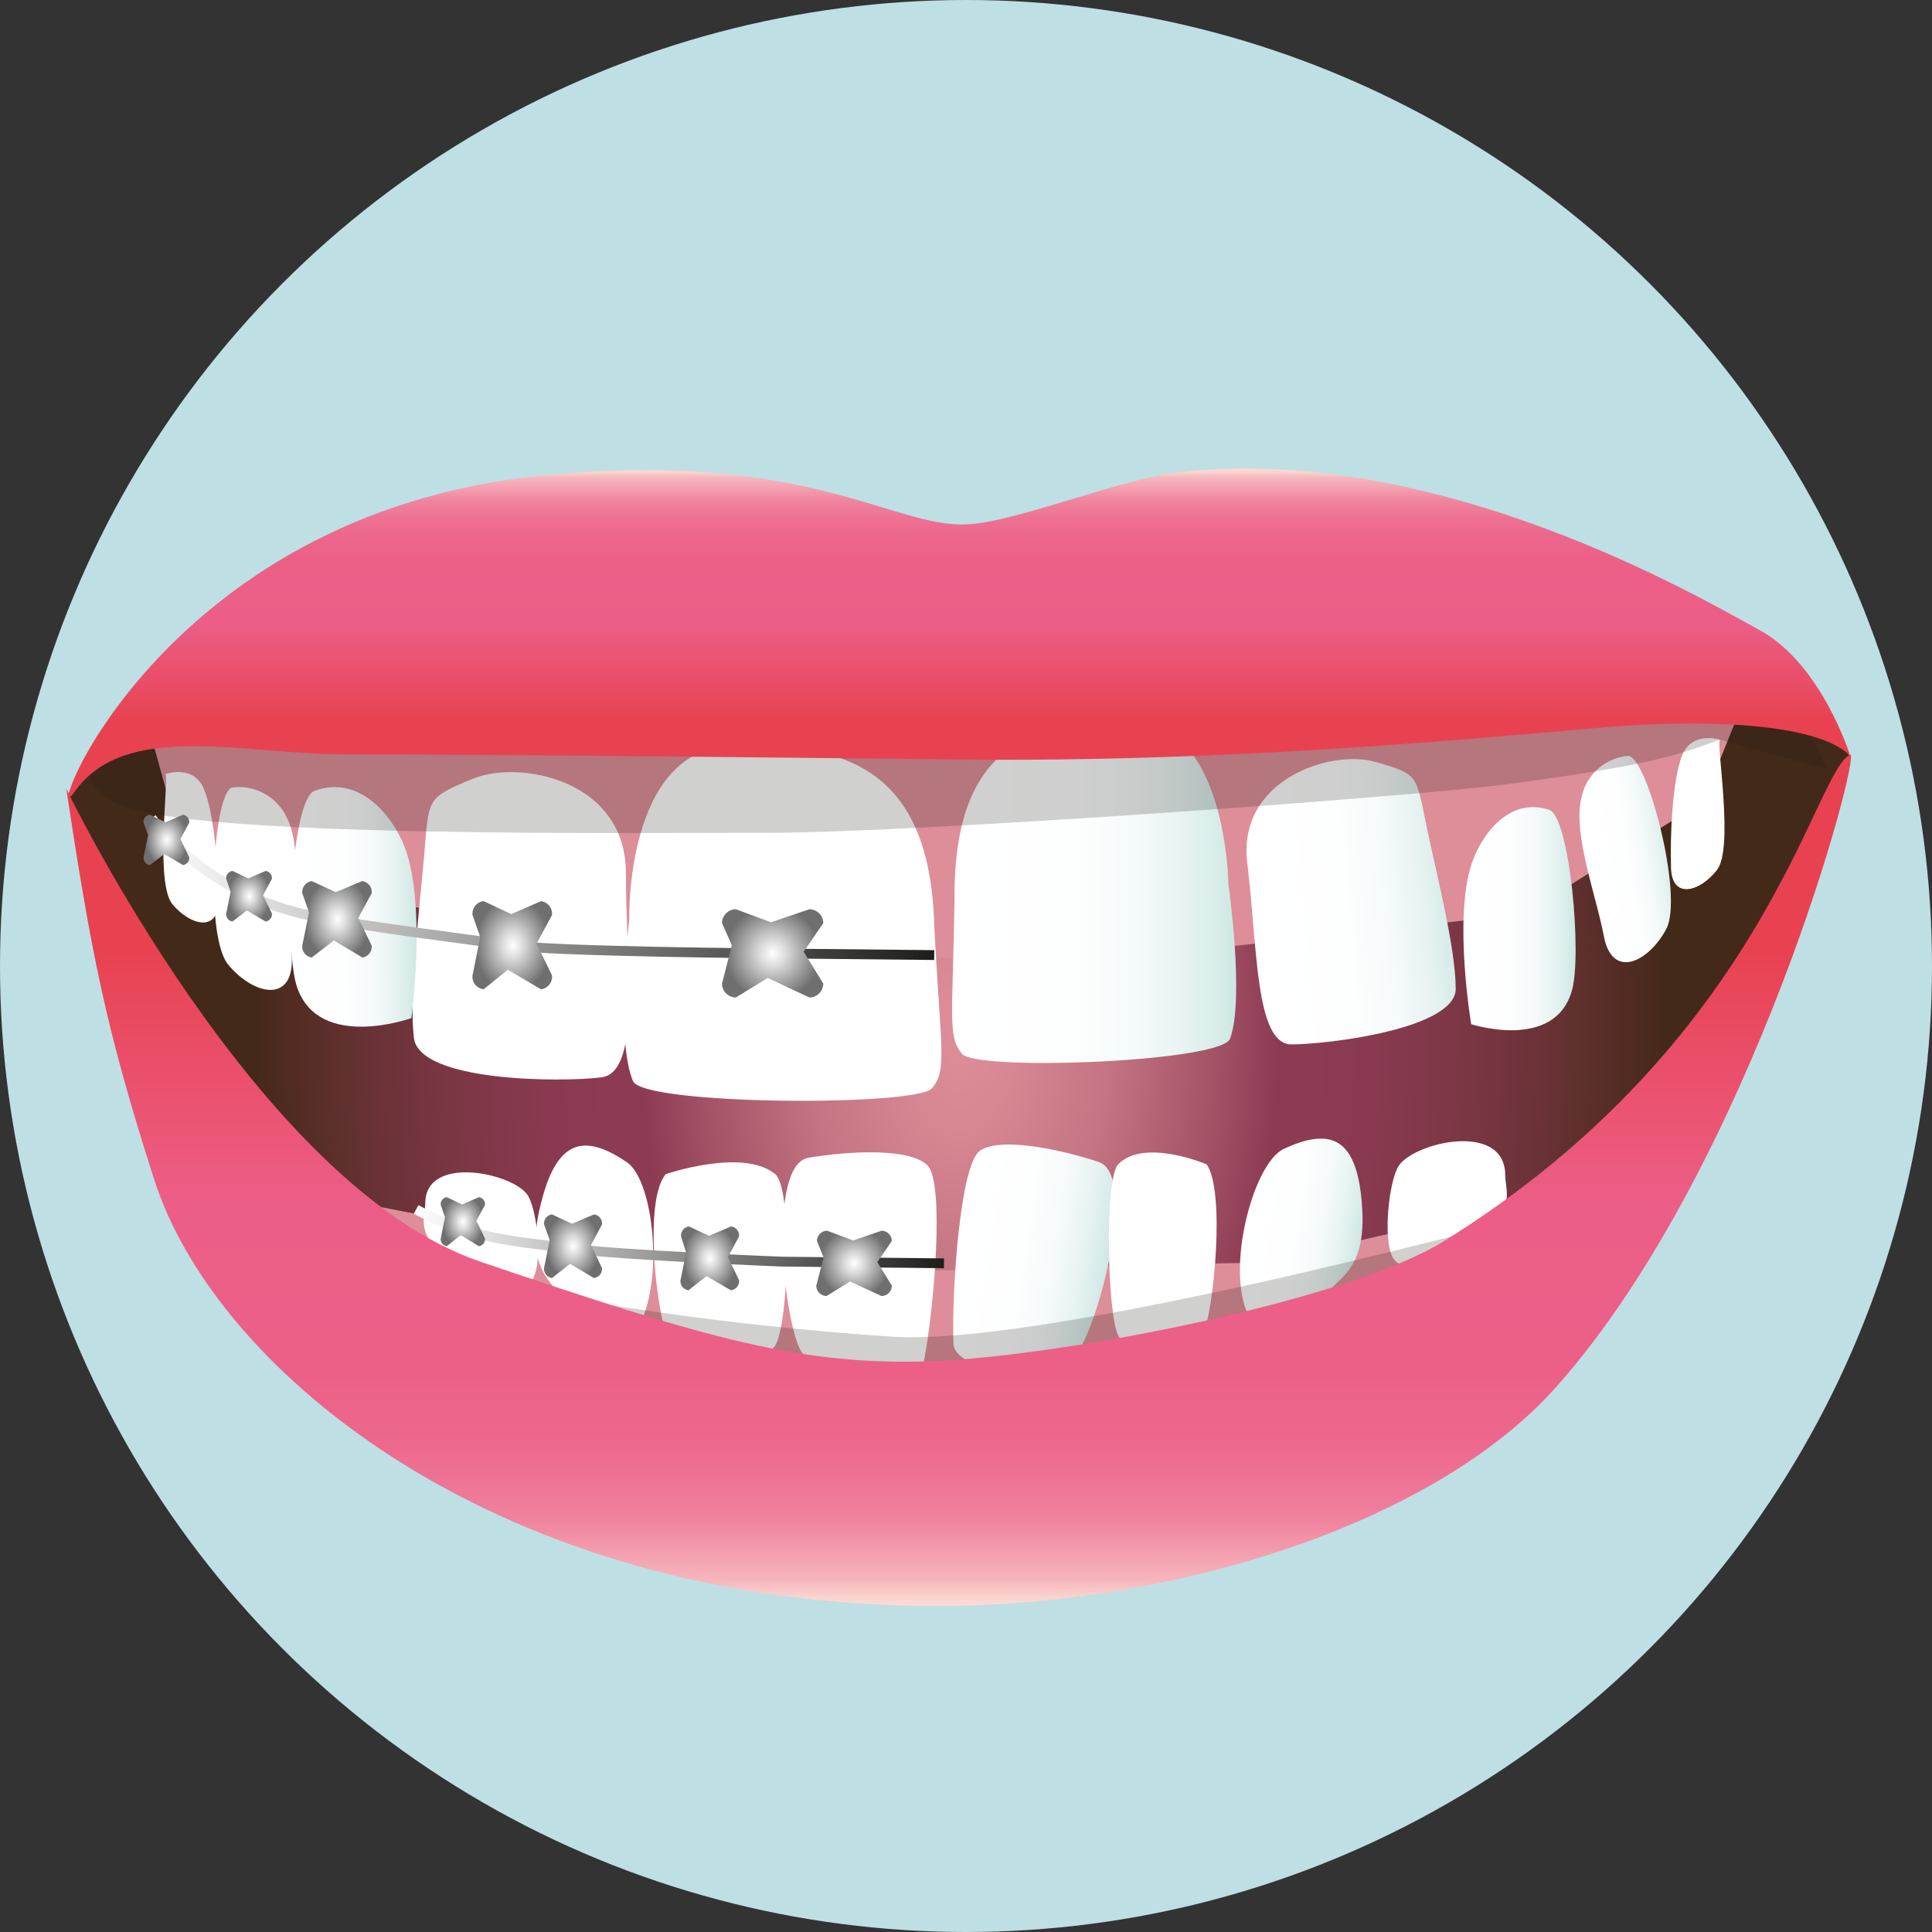
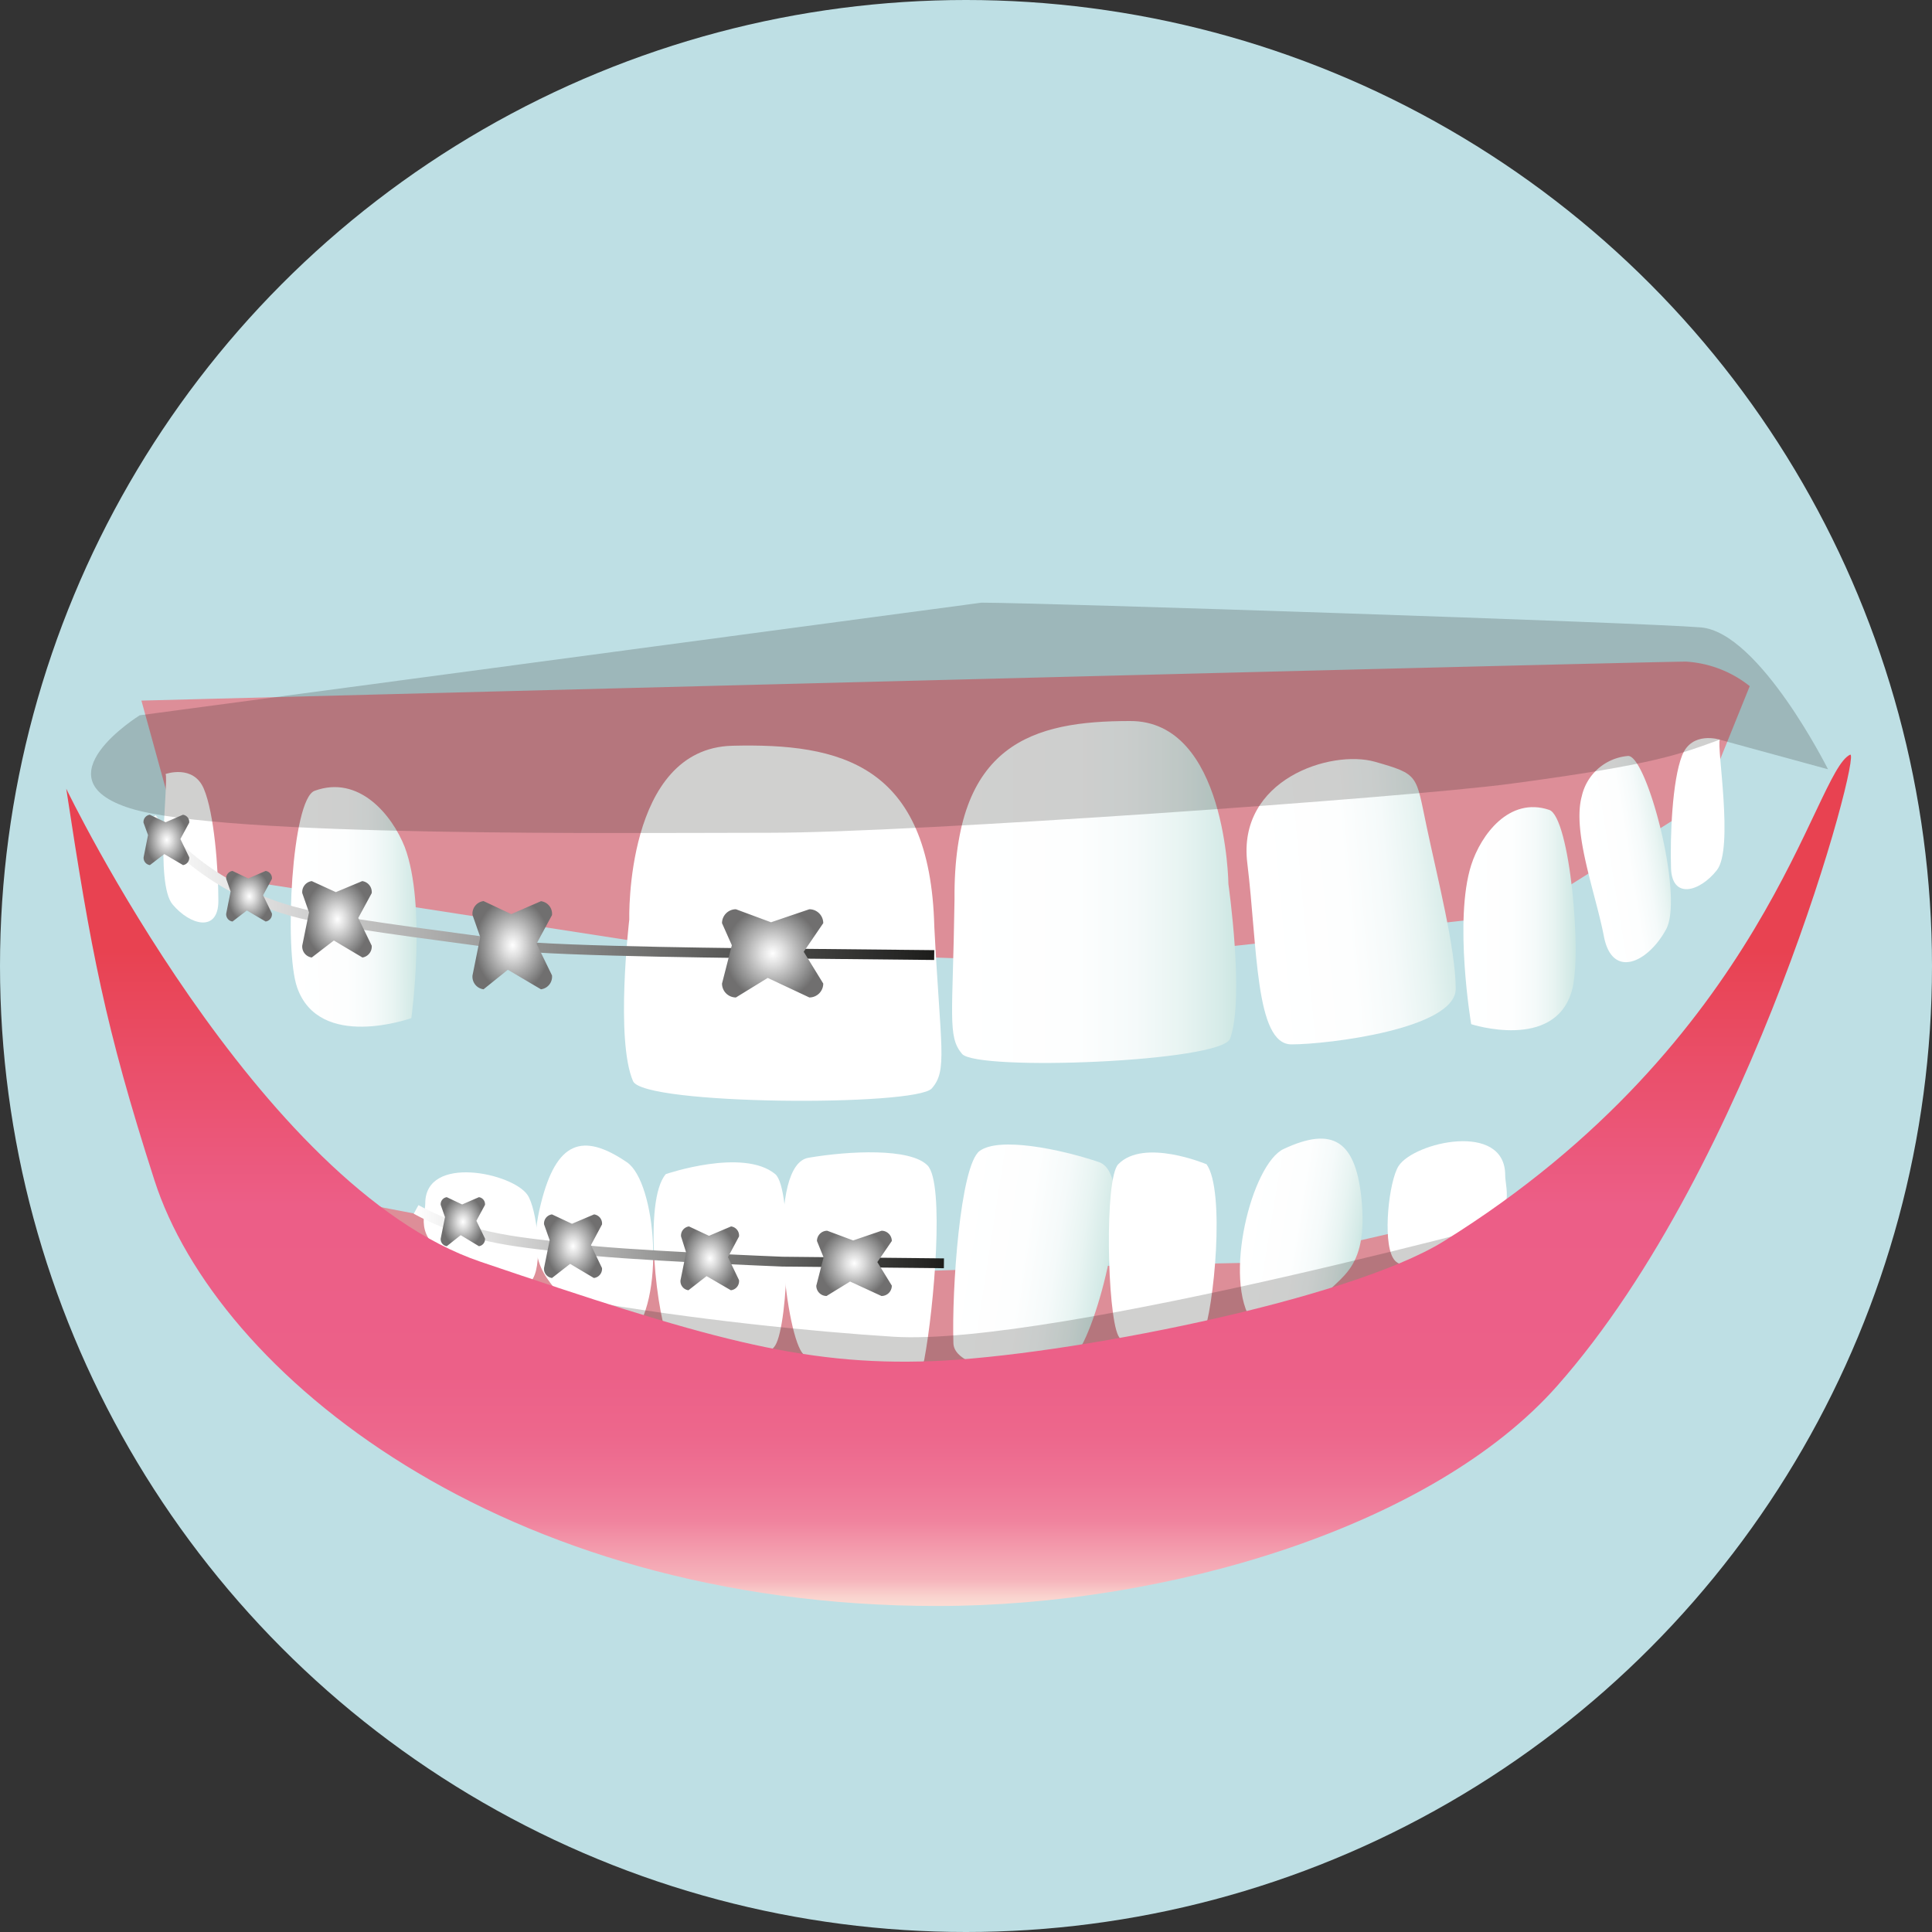
<svg xmlns="http://www.w3.org/2000/svg" xmlns:xlink="http://www.w3.org/1999/xlink" viewBox="0 0 175 175">
  <rect x="0" y="0" width="175" height="175" fill="#333333" stroke="none" />
  <defs>
    <style>.cls-22{fill:#1d1d1b;opacity:.21}</style>
    <radialGradient id="radial-gradient" cx="86.91" cy="93.38" r="64.13" gradientTransform="matrix(1 0 0 1.7 0 -65.36)" gradientUnits="userSpaceOnUse">
      <stop offset="0" stop-color="#dd8e98" />
      <stop offset=".08" stop-color="#d68792" />
      <stop offset=".21" stop-color="#c47482" />
      <stop offset=".35" stop-color="#a65569" />
      <stop offset=".45" stop-color="#8d3b53" />
      <stop offset=".58" stop-color="#893a50" />
      <stop offset=".7" stop-color="#7d3746" />
      <stop offset=".83" stop-color="#693236" />
      <stop offset=".96" stop-color="#4d2b20" />
      <stop offset="1" stop-color="#432918" />
    </radialGradient>
    <linearGradient id="New_Gradient_Swatch_3" x1="-16.44" y1="179.85" x2="-2.49" y2="179.85" gradientTransform="rotate(8.75 471.117 819.512)" gradientUnits="userSpaceOnUse">
      <stop offset="0" stop-color="#fff" />
      <stop offset=".44" stop-color="#fdfefe" />
      <stop offset=".65" stop-color="#f5fafa" />
      <stop offset=".81" stop-color="#e8f4f2" />
      <stop offset=".95" stop-color="#d6ebe8" />
      <stop offset="1" stop-color="#cde7e3" />
    </linearGradient>
    <linearGradient id="New_Gradient_Swatch_3-2" x1="100.43" y1="113.51" x2="110.18" y2="113.51" xlink:href="#New_Gradient_Swatch_3" />
    <linearGradient id="New_Gradient_Swatch_3-3" x1="3.41" y1="182.93" x2="14.04" y2="182.93" gradientTransform="rotate(9.32 498.869 817.45)" xlink:href="#New_Gradient_Swatch_3" />
    <linearGradient id="New_Gradient_Swatch_3-4" x1="125.69" y1="108.96" x2="136.49" y2="108.96" xlink:href="#New_Gradient_Swatch_3" />
    <linearGradient id="New_Gradient_Swatch_3-5" x1="70.91" y1="114.63" x2="84.85" y2="114.63" xlink:href="#New_Gradient_Swatch_3" />
    <linearGradient id="New_Gradient_Swatch_3-6" x1="59.2" y1="114.39" x2="71.27" y2="114.39" xlink:href="#New_Gradient_Swatch_3" />
    <linearGradient id="New_Gradient_Swatch_3-7" x1="48.5" y1="112.8" x2="59.13" y2="112.8" xlink:href="#New_Gradient_Swatch_3" />
    <linearGradient id="New_Gradient_Swatch_3-8" x1="38.37" y1="111.25" x2="48.73" y2="111.25" xlink:href="#New_Gradient_Swatch_3" />
    <linearGradient id="New_Gradient_Swatch_3-9" x1="56.51" y1="83.62" x2="85.27" y2="83.62" xlink:href="#New_Gradient_Swatch_3" />
    <linearGradient id="New_Gradient_Swatch_3-10" x1="37.36" y1="83.86" x2="56.97" y2="83.86" xlink:href="#New_Gradient_Swatch_3" />
    <linearGradient id="New_Gradient_Swatch_3-11" x1="33.3" y1="79.42" x2="44.69" y2="79.42" gradientTransform="rotate(-.42 405.474 1032.82)" xlink:href="#New_Gradient_Swatch_3" />
    <linearGradient id="New_Gradient_Swatch_3-12" x1="19.35" y1="80.49" x2="26.77" y2="80.49" xlink:href="#New_Gradient_Swatch_3" />
    <linearGradient id="New_Gradient_Swatch_3-13" x1="14.78" y1="76.74" x2="19.75" y2="76.74" xlink:href="#New_Gradient_Swatch_3" />
    <linearGradient id="New_Gradient_Swatch_3-14" x1="46.47" y1="49.24" x2="75.13" y2="49.24" gradientTransform="matrix(.9 0 0 .95 44.28 33.59)" xlink:href="#New_Gradient_Swatch_3" />
    <linearGradient id="New_Gradient_Swatch_3-15" x1="177.31" y1="50.27" x2="195.21" y2="50.27" gradientTransform="matrix(1 -.09 .09 1 -67.74 48)" xlink:href="#New_Gradient_Swatch_3" />
    <linearGradient id="New_Gradient_Swatch_3-16" x1="86.68" y1="31.16" x2="98.1" y2="31.16" gradientTransform="matrix(.89 0 0 .93 55.31 54.17)" xlink:href="#New_Gradient_Swatch_3" />
    <linearGradient id="New_Gradient_Swatch_3-17" x1="234.09" y1="26.74" x2="242.19" y2="26.74" gradientTransform="matrix(.9 -.14 .16 .99 -70.62 84.85)" xlink:href="#New_Gradient_Swatch_3" />
    <linearGradient id="New_Gradient_Swatch_3-18" x1="151.35" y1="73.68" x2="156.2" y2="73.68" xlink:href="#New_Gradient_Swatch_3" />
    <linearGradient id="linear-gradient" x1="86.94" y1="42.44" x2="86.94" y2="72.17" gradientUnits="userSpaceOnUse">
      <stop offset="0" stop-color="#fbdcd4" />
      <stop offset=".01" stop-color="#fad4cf" />
      <stop offset=".03" stop-color="#f6b5bc" />
      <stop offset=".07" stop-color="#f399ab" />
      <stop offset=".1" stop-color="#f0839e" />
      <stop offset=".15" stop-color="#ee7294" />
      <stop offset=".2" stop-color="#ed678c" />
      <stop offset=".27" stop-color="#ec6088" />
      <stop offset=".47" stop-color="#ec5e87" />
      <stop offset=".77" stop-color="#e84251" />
    </linearGradient>
    <linearGradient id="linear-gradient-2" x1="86.84" y1="145.46" x2="86.84" y2="68.35" xlink:href="#linear-gradient" />
    <linearGradient id="White_Black" x1="13.32" y1="80.4" x2="84.62" y2="80.4" gradientUnits="userSpaceOnUse">
      <stop offset="0" stop-color="#fff" />
      <stop offset="1" stop-color="#1d1d1b" />
    </linearGradient>
    <radialGradient id="radial-gradient-2" cx="69.99" cy="86.36" r="4.3" gradientUnits="userSpaceOnUse">
      <stop offset="0" stop-color="#fff" />
      <stop offset=".27" stop-color="#dcdcdc" />
      <stop offset=".87" stop-color="#838383" />
      <stop offset="1" stop-color="#706f6f" />
    </radialGradient>
    <radialGradient id="radial-gradient-3" cx="-51.14" cy="85.62" r="4.3" gradientTransform="matrix(.79 0 0 1 86.84 0)" xlink:href="#radial-gradient-2" />
    <linearGradient id="White_Black-2" x1="37.49" y1="112.02" x2="85.51" y2="112.02" xlink:href="#White_Black" />
    <radialGradient id="radial-gradient-4" cx="77.38" cy="114.43" r="3.18" xlink:href="#radial-gradient-2" />
    <radialGradient id="radial-gradient-5" cx="-28.52" cy="113.99" r="3.1" gradientTransform="matrix(.79 0 0 1 86.84 0)" xlink:href="#radial-gradient-2" />
    <radialGradient id="radial-gradient-6" cx="-44.22" cy="112.88" r="3.1" gradientTransform="matrix(.79 0 0 1 86.84 0)" xlink:href="#radial-gradient-2" />
    <radialGradient id="radial-gradient-7" cx="-56.84" cy="110.67" r="2.39" gradientTransform="matrix(.79 0 0 1 86.84 0)" xlink:href="#radial-gradient-2" />
    <radialGradient id="radial-gradient-8" cx="-71.23" cy="83.26" r="3.74" gradientTransform="matrix(.79 0 0 1 86.84 0)" xlink:href="#radial-gradient-2" />
    <radialGradient id="radial-gradient-9" cx="-81.33" cy="81.19" r="2.45" gradientTransform="matrix(.79 0 0 1 86.84 0)" xlink:href="#radial-gradient-2" />
    <radialGradient id="radial-gradient-10" cx="-90.8" cy="76.08" r="2.45" gradientTransform="matrix(.79 0 0 1 86.84 0)" xlink:href="#radial-gradient-2" />
  </defs>
  <circle cx="87.5" cy="87.5" r="87.5" fill="#bedfe4" />
-   <path d="M6.23 71.88s6-18.62 43.66-19.95c1.77 0 84.22 2.66 84.22 2.66l29.7 7.09 3.77 6.82-13.52 34.85s-53.19 31.47-55 31.47l-62.94-12-21.91-21.68z" fill="url(#radial-gradient)" />
-   <path d="M12.81 63.46L17.09 79l43 6.65s40.11 2.06 41.44 1.17l36.57-4.05 16.18-10.2 4.21-10.42a10.26 10.26 0 0 0-5.76-2.22c-3.1-.02-139.92 3.53-139.92 3.53zm105.85 69.71l31.19-26.94-35.37 8.13s-43.8.78-45.12 1.67l-43-8.25L15 97.66l2.51 7.52S32.83 124 35.93 124l82.73 9.17z" fill="#dd8e98" />
+   <path d="M12.81 63.46L17.09 79l43 6.65s40.11 2.06 41.44 1.17l36.57-4.05 16.18-10.2 4.21-10.42a10.26 10.26 0 0 0-5.76-2.22c-3.1-.02-139.92 3.53-139.92 3.53zm105.85 69.71l31.19-26.94-35.37 8.13s-43.8.78-45.12 1.67l-43-8.25L15 97.66l2.51 7.52S32.83 124 35.93 124l82.73 9.17" fill="#dd8e98" />
  <path d="M99.51 105.25c-3.56-1.19-9-2.29-10.77-1s-2.54 12.62-2.38 17.42c.09 2.84 9.28 3.44 11.23.83s5.47-16.07 1.92-17.25z" fill="url(#New_Gradient_Swatch_3)" />
  <path d="M109.29 105.46s-5.68-2.4-8 0c-1.26 1.3-1 13.53 0 15.52s6.67 2.39 7.67 0 2.04-13.13.33-15.52z" fill="url(#New_Gradient_Swatch_3-2)" />
  <path d="M123.36 109c-.47-5.75-2.64-7-7.08-4.93-2.89 1.34-5.56 11.85-2.83 15.7 1.34 1.89 5.06.78 6.12-1.67s4.34-2.31 3.79-9.1z" fill="url(#New_Gradient_Swatch_3-3)" />
  <path d="M136.34 106.45c0-4.9-8.26-3-9.66-.83-.87 1.38-1.45 6.66-.51 8.31s3.58-.28 6.78-1.63c4.62-1.95 3.39-4.55 3.39-5.85z" fill="url(#New_Gradient_Swatch_3-4)" />
  <path d="M73.23 104.87c3.7-.63 9.24-.9 10.79.7s.59 12.85-.3 17.58c-.52 2.79-9.7 2-11.23-.89s-2.94-16.76.74-17.39z" fill="url(#New_Gradient_Swatch_3-5)" />
  <path d="M60.31 106.35s7-2.4 9.91 0c1.56 1.3 1.24 13.53 0 15.52s-8.26 2.39-9.5 0-2.48-13.14-.41-15.52z" fill="url(#New_Gradient_Swatch_3-6)" />
  <path d="M49 109c1.39-5.59 3.74-6.48 7.79-3.72 2.63 1.79 3.57 12.59.25 15.95-1.63 1.65-5.12-.05-5.77-2.64S47.31 115.64 49 109z" fill="url(#New_Gradient_Swatch_3-7)" />
  <path d="M38.52 109c0-4.45 7.93-2.76 9.27-.75.83 1.25 1.39 6 .49 7.55s-3.43-.25-6.5-1.48c-4.44-1.81-3.26-4.17-3.26-5.32z" fill="url(#New_Gradient_Swatch_3-8)" />
  <path d="M66.34 67.55c9.75-.24 17.92 1.63 18.29 16.4.57 11.07 1.21 13-.23 14.64s-26.12 1.53-27.06-.66C55.72 94.17 57 83.3 57 83.3s-.41-15.51 9.34-15.75z" fill="url(#New_Gradient_Swatch_3-9)" />
-   <path d="M42.8 70.55c4.26-1.77 13.89.09 13.89 8.51s1.43 18.08-2.24 18.53S37.95 98 37.49 94s.46-11.08.92-16.4.13-5.28 4.39-7.05z" fill="url(#New_Gradient_Swatch_3-10)" />
  <path d="M28.5 71.63c4-1.46 7 2.16 8.16 5.09 2 5.3.6 15.5.6 15.5s-8.34 3-10.35-2.79c-1.19-3.43-.48-17.05 1.59-17.8z" fill="url(#New_Gradient_Swatch_3-11)" />
-   <path d="M21.12 71.32A4.8 4.8 0 0 1 26 74.1c1.51 3 .44 8.87.44 12.85s-3.55 3.1-5.76.44-1.31-16.07.44-16.07z" fill="url(#New_Gradient_Swatch_3-12)" />
  <path d="M15 70.11s2.51-.9 3.46 1.33 1.32 7.28 1.32 10.16-2.55 2.23-4.15.32-.35-11.17-.63-11.81z" fill="url(#New_Gradient_Swatch_3-13)" />
  <path d="M102.35 65.31c-8.76 0-16 2-15.89 16.15-.15 10.58-.66 12.41.68 14s23.51.74 24.28-1.38c1.33-3.63-.15-14-.15-14s-.16-14.81-8.92-14.77z" fill="url(#New_Gradient_Swatch_3-14)" />
  <path d="M124.54 69c-4-1.13-12.49 1.61-11.56 9.18s.7 16.42 4 16.42 14.9-1.41 14.88-5.05-1.63-9.92-2.63-14.65-.66-4.75-4.69-5.9z" fill="url(#New_Gradient_Swatch_3-15)" />
  <path d="M140.33 73.36c-3.62-1.22-6.19 2.25-7.07 5-1.59 5 0 14.41 0 14.41s7.53 2.45 9.11-3c.96-3.14-.17-15.77-2.04-16.41z" fill="url(#New_Gradient_Swatch_3-16)" />
  <path d="M147.42 68.48a4.69 4.69 0 0 0-4.14 3.63c-.89 3.24 1.25 8.79 2 12.7s4 2.39 5.64-.64-1.82-16.02-3.5-15.69z" fill="url(#New_Gradient_Swatch_3-17)" />
  <path d="M155.78 67s-2.53-.82-3.42 1.44-1.09 7.32-1 10.19 2.62 2.15 4.16.18-.04-11.18.26-11.81z" fill="url(#New_Gradient_Swatch_3-18)" />
  <path class="cls-22" d="M12.66 64.79s-9.31 5.76-.89 8.42S57 75.43 69.84 75.43s57.52-3.18 66.93-4.43c13.3-1.77 15.4-2.7 19-4l9.81 2.68s-6.21-12.41-11.52-12.85-59.84-2.24-65.16-2.24l-76.24 10.2z" />
-   <path d="M85.36 68.78s-39.36-.45-54.08-.45c-9.31 0-19.95-3.1-24.53 3.4-3.07 4.36 7.34-25.2 42.41-28.66 23.93-2.37 31.62 4.73 38.41 4.43 4.43-.19 13.92-4.13 19.21-4.73 23.64-2.66 47.59 11.6 52.53 14.26 5.76 3.1 8.33 11.58 8.33 11.58s-1.83-3.82-19.34-2.94c-6.64.33-33.24 3.55-62.94 3.11z" fill="url(#linear-gradient)" />
  <path class="cls-22" d="M140.76 109.56S95.55 122 80.92 121.08 37 116.65 29.5 110.44s-10.2 17.73 30.59 20.39 56.3-2.66 67.82-8.87l12.85-12.4z" />
  <path d="M6 71.44s17.34 36 37.53 42.85 29 9.46 40.93 9 37.65-5.48 46.32-10.86c29.22-18.16 33.5-42.52 36.8-44.07 1.11-.52-8.8 37.11-26.52 57.16-11.23 12.71-35.17 19.95-56.15 19.95-39.57 0-65.31-21.13-70.92-38.56C9.49 92.92 8.23 86.06 6 71.44z" fill="url(#linear-gradient-2)" />
  <path d="M84.62 86.51L70 86.36s-19.65-.15-23.79-.74-13.53-1.73-18-2.66c-10-2.07-14.48-8.87-14.48-8.87" stroke="url(#White_Black)" fill="none" stroke-miterlimit="10" stroke-width=".89" />
  <path d="M73.31 90.35l-3.77-1.77-2.88 1.77a1.26 1.26 0 0 1-1.26-1.26l.89-3.47-.89-2a1.26 1.26 0 0 1 1.26-1.26l3.18 1.18 3.47-1.18a1.26 1.26 0 0 1 1.26 1.26l-1.77 2.59 1.77 2.88a1.26 1.26 0 0 1-1.26 1.26z" fill="url(#radial-gradient-2)" />
  <path d="M49 89.61l-3-1.77-2.2 1.77a1.15 1.15 0 0 1-1-1.26l.7-3.47-.7-2a1.15 1.15 0 0 1 1-1.26l2.51 1.18L49 81.63a1.15 1.15 0 0 1 1 1.26l-1.4 2.59 1.4 2.87a1.15 1.15 0 0 1-1 1.26z" fill="url(#radial-gradient-3)" />
  <path d="M85.5 114.43l-14.63-.15s-14.85-.59-19-1.18-8.87-.66-14.18-3.55" stroke="url(#White_Black-2)" fill="none" stroke-miterlimit="10" stroke-width=".89" />
  <path d="M79.84 117.39L77 116.08l-2.13 1.31a.93.93 0 0 1-.93-.93l.66-2.57-.6-1.48a.93.93 0 0 1 .93-.93l2.35.88 2.57-.88a.93.93 0 0 1 .93.93l-1.31 1.91 1.31 2.13a.93.93 0 0 1-.94.94z" fill="url(#radial-gradient-4)" />
  <path d="M66.2 116.87l-2.2-1.28-1.64 1.28a.83.83 0 0 1-.72-.91l.51-2.51-.46-1.45a.83.83 0 0 1 .72-.91l1.81.85 2-.85a.83.83 0 0 1 .72.91l-1 1.87 1 2.08a.83.83 0 0 1-.74.92z" fill="url(#radial-gradient-5)" />
  <path d="M53.79 115.76l-2.15-1.28-1.64 1.28a.83.83 0 0 1-.72-.91l.51-2.51-.51-1.44a.83.83 0 0 1 .72-.9l1.81.85 2-.85a.83.83 0 0 1 .72.91l-1 1.87 1 2.08a.83.83 0 0 1-.74.9z" fill="url(#radial-gradient-6)" />
  <path d="M43.38 112.88l-1.65-1-1.26 1a.64.64 0 0 1-.55-.7l.39-1.93-.39-1.11a.64.64 0 0 1 .55-.7l1.39.66 1.52-.66a.64.64 0 0 1 .55.7l-.78 1.44.78 1.6a.64.64 0 0 1-.55.7z" fill="url(#radial-gradient-7)" />
  <path d="M32.83 86.73l-2.59-1.54-2 1.54a1 1 0 0 1-.86-1.09l.61-3-.61-1.74a1 1 0 0 1 .86-1.09l2.18 1 2.39-1a1 1 0 0 1 .86 1.09l-1.22 2.25 1.22 2.51a1 1 0 0 1-.84 1.07z" fill="url(#radial-gradient-8)" />
  <path d="M24.06 83.47l-1.7-1-1.3 1a.66.66 0 0 1-.57-.72l.4-2-.4-1.14a.66.66 0 0 1 .57-.72l1.43.68 1.57-.68a.66.66 0 0 1 .57.72l-.8 1.48.8 1.65a.66.66 0 0 1-.57.73z" fill="url(#radial-gradient-9)" />
  <path d="M16.58 78.36l-1.7-1-1.3 1a.66.66 0 0 1-.57-.72l.4-2-.41-1.12a.66.66 0 0 1 .57-.72l1.43.68 1.57-.68a.66.66 0 0 1 .57.72l-.8 1.48.8 1.65a.66.66 0 0 1-.56.71z" fill="url(#radial-gradient-10)" />
</svg>